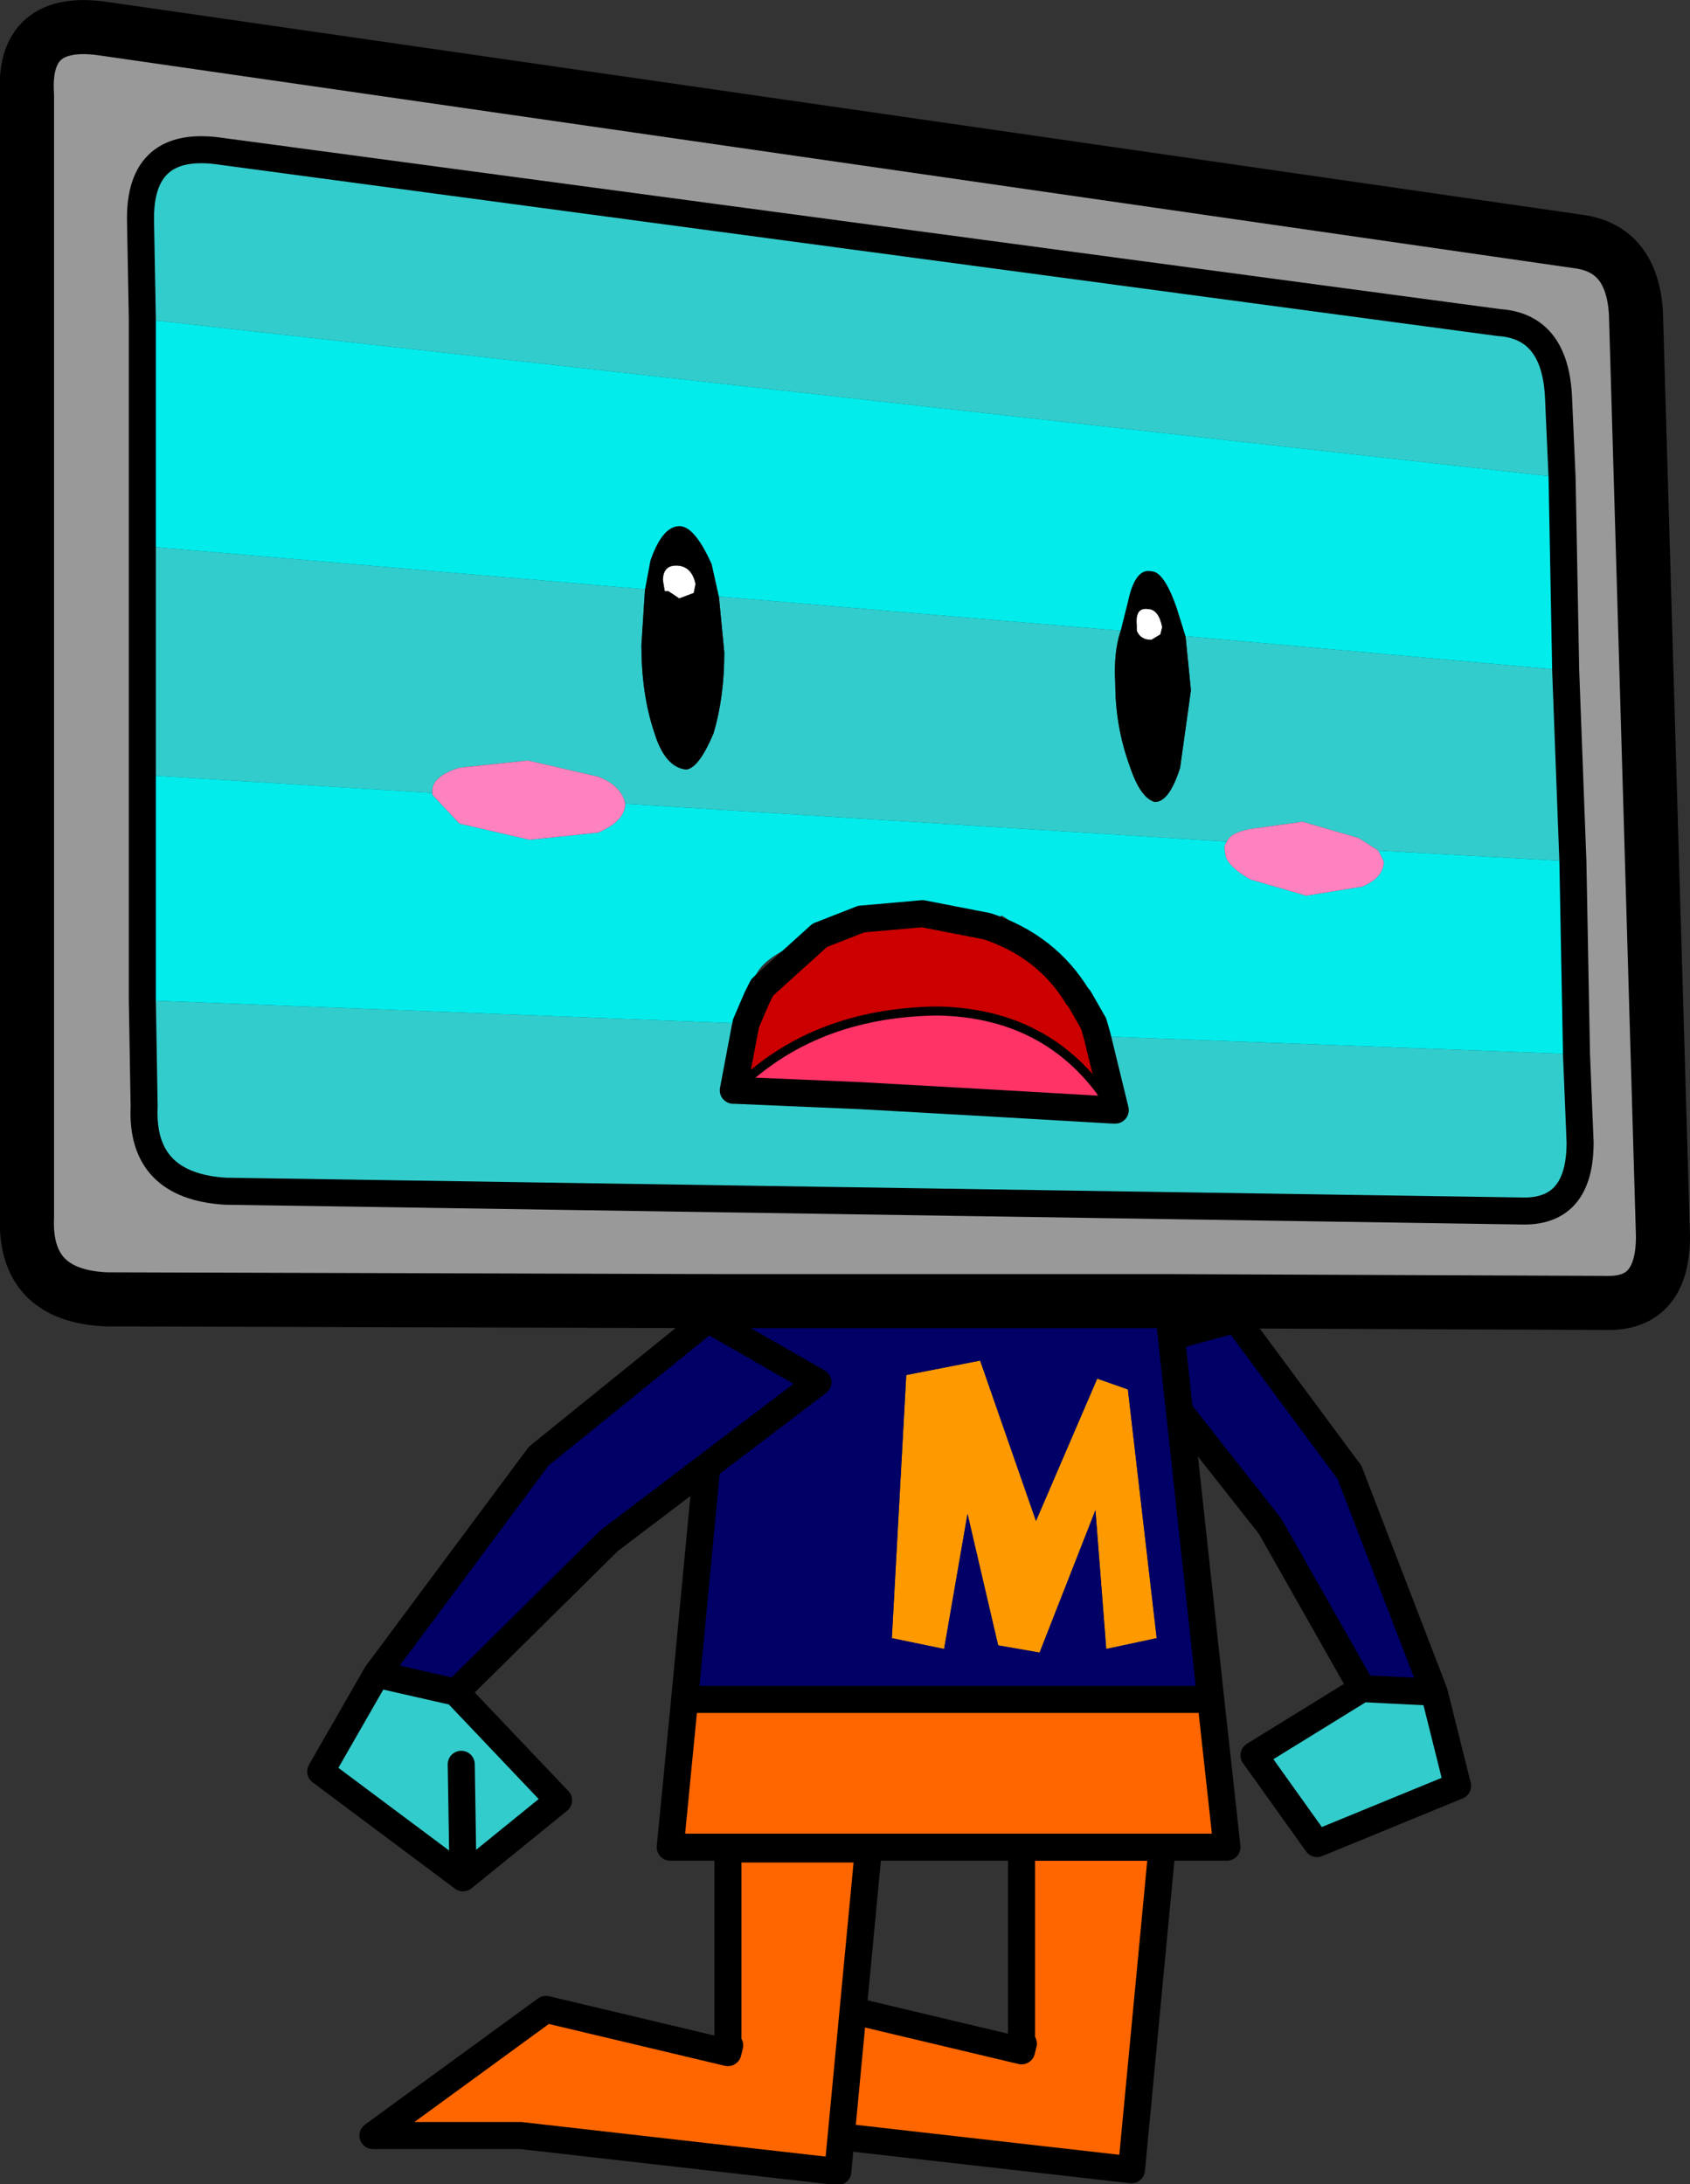
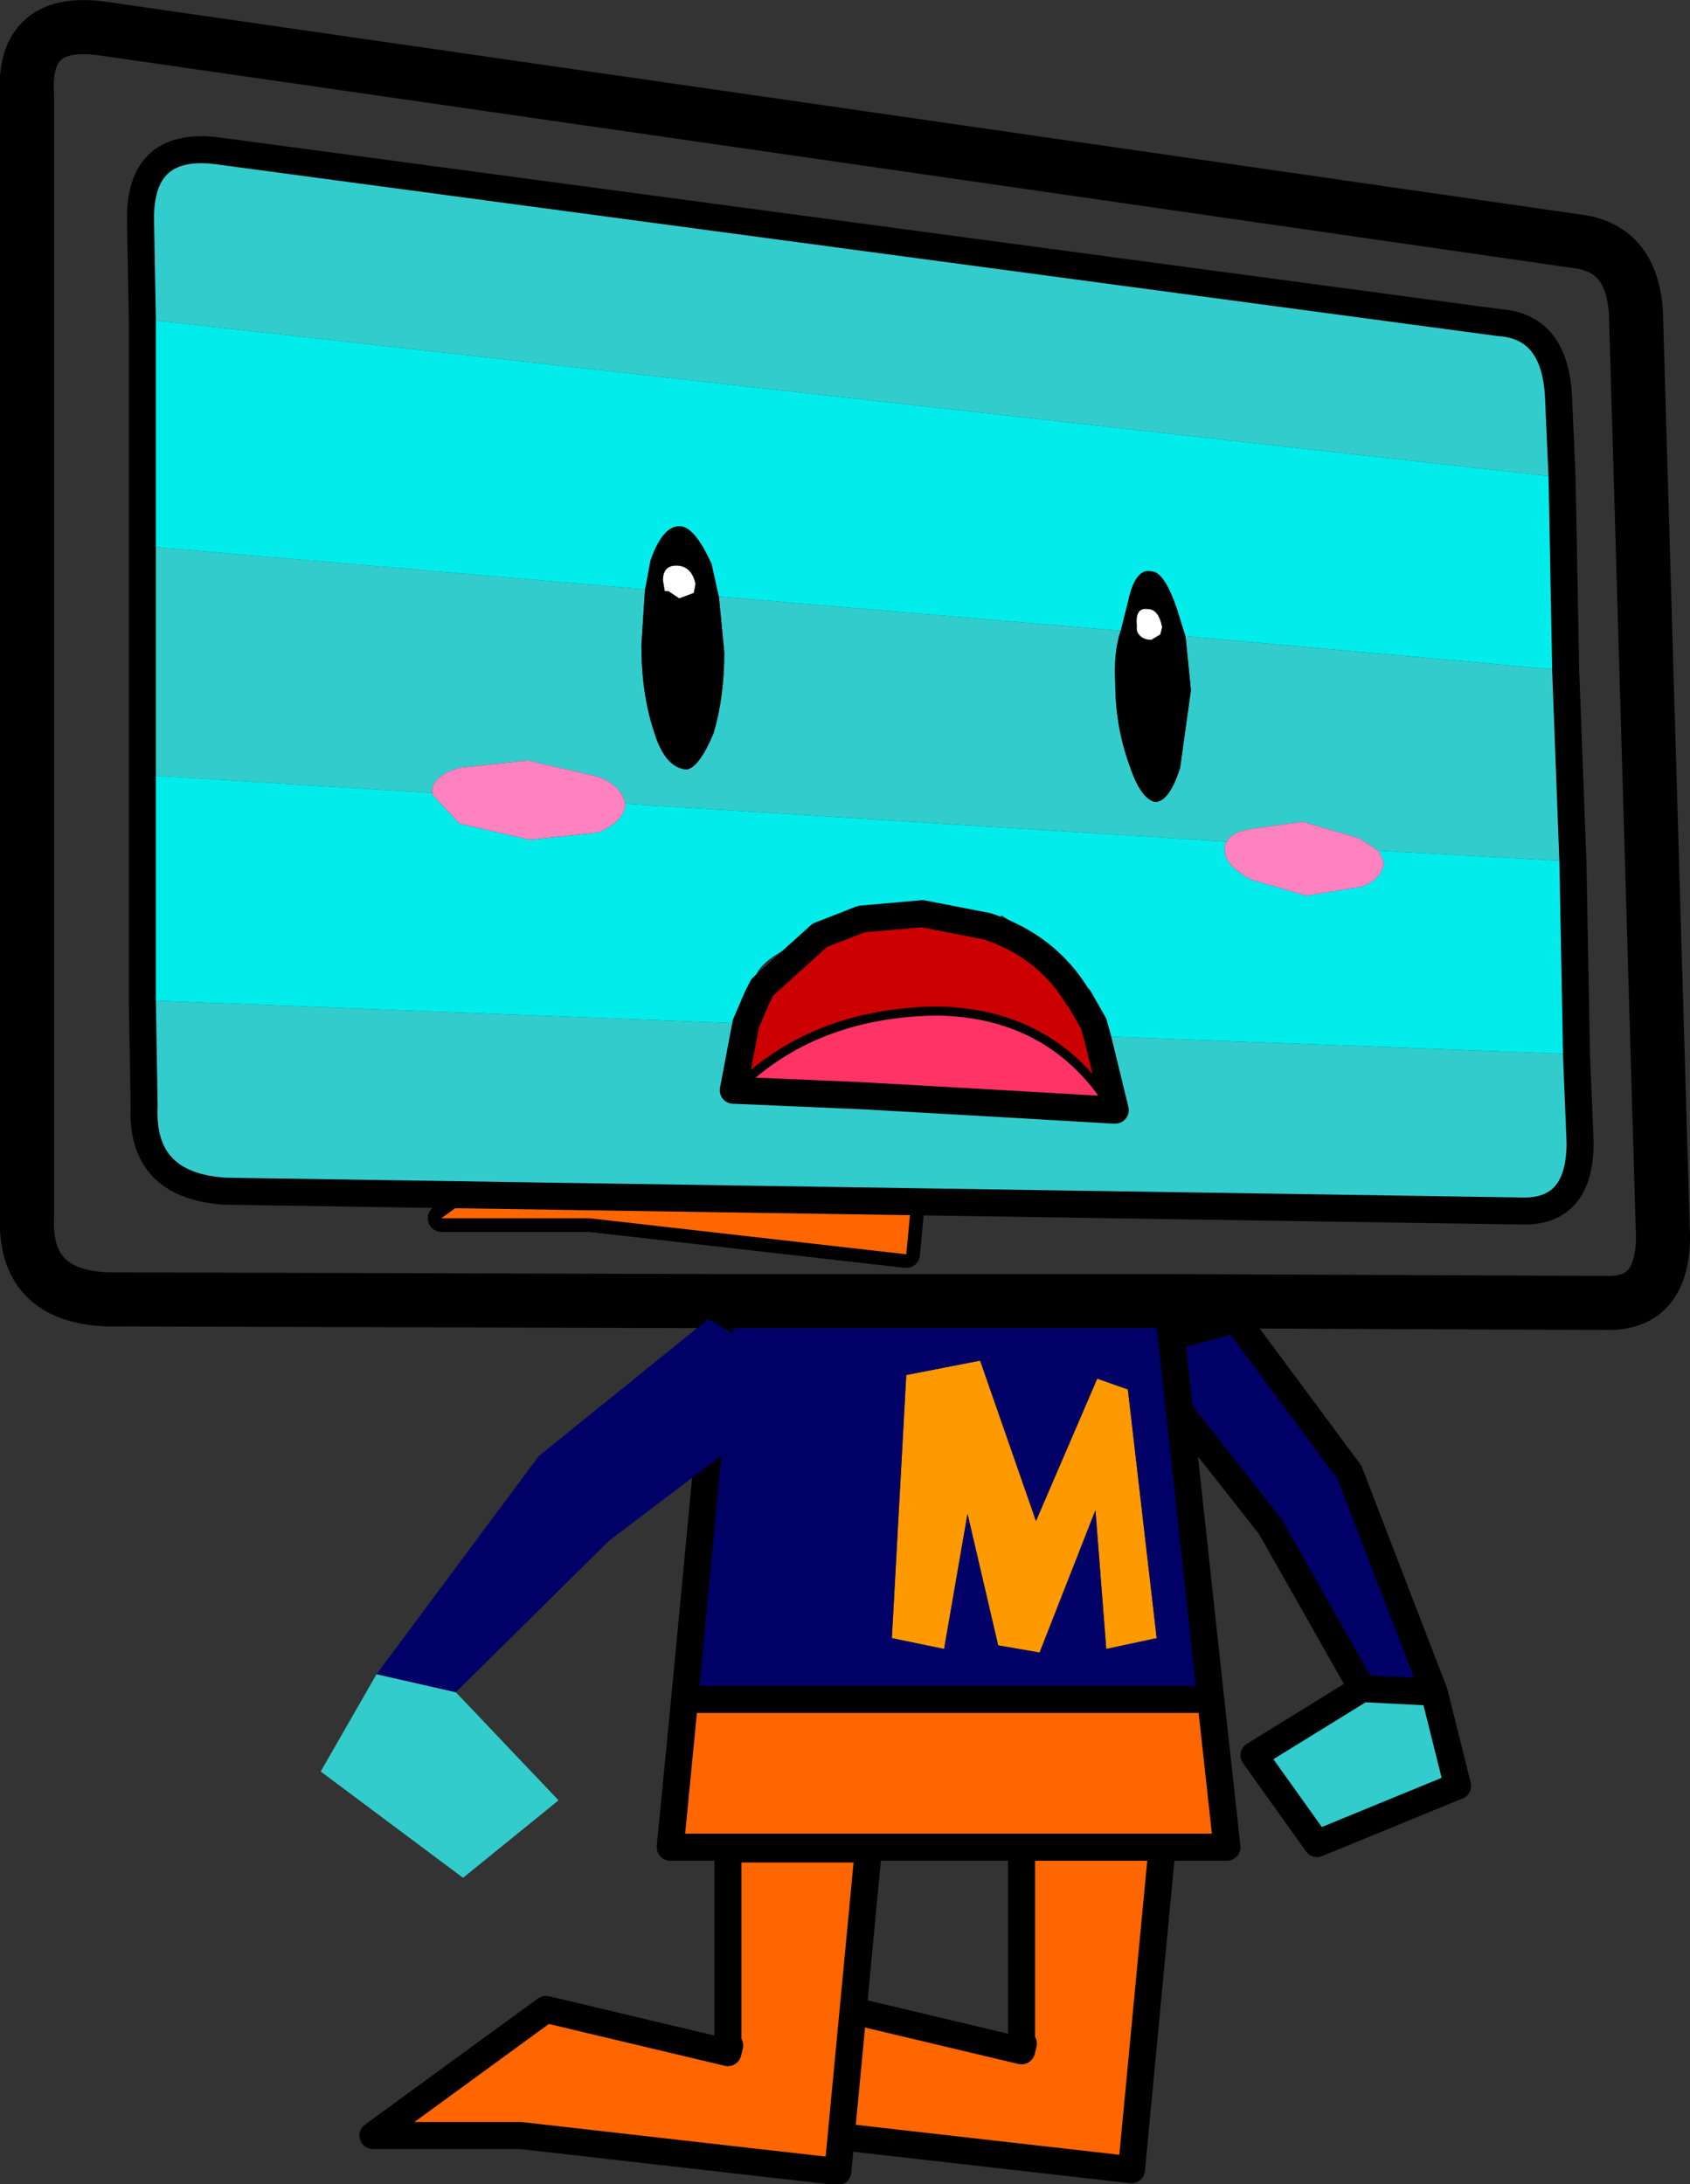
<svg xmlns="http://www.w3.org/2000/svg" height="60.6px" width="46.9px">
  <rect width="100%" height="100%" fill="#333333" stroke="none" />
  <g transform="matrix(1.0, 0.0, 0.0, 1.0, 22.95, 60.25)">
    <path d="M14.85 -13.4 L16.85 -13.3 17.5 -10.7 13.6 -9.1 11.85 -11.55 14.85 -13.4" fill="#33cccc" fill-rule="evenodd" stroke="none" />
    <path d="M16.85 -13.3 L14.85 -13.4 12.3 -17.9 8.4 -22.85 11.35 -23.65 14.5 -19.4 16.85 -13.3" fill="#000066" fill-rule="evenodd" stroke="none" />
    <path d="M14.85 -13.4 L16.85 -13.3 14.5 -19.4 11.35 -23.65 8.4 -22.85 12.3 -17.9 14.85 -13.4 11.85 -11.55 13.6 -9.1 17.5 -10.7 16.85 -13.3" fill="none" stroke="#000000" stroke-linecap="round" stroke-linejoin="round" stroke-width="0.75" />
    <path d="M-0.85 -28.95 L-0.85 -34.4 3.05 -34.4 2.2 -25.45 -6.6 -26.45 -10.7 -26.45 -5.9 -29.95 -0.85 -28.75 -0.8 -28.95 -0.85 -28.95" fill="#ff6600" fill-rule="evenodd" stroke="none" />
    <path d="M-0.8 -28.95 L-0.85 -28.75 -5.9 -29.95 -10.7 -26.45 -6.6 -26.45 2.2 -25.45 3.05 -34.4 -0.85 -34.4 -0.85 -28.95" fill="none" stroke="#000000" stroke-linecap="round" stroke-linejoin="round" stroke-width="0.75" />
    <path d="M-0.85 -28.95 L-0.85 -34.4 3.05 -34.4 2.2 -25.45 -6.6 -26.45 -10.7 -26.45 -5.9 -29.95 -0.85 -28.75 -0.8 -28.95 -0.85 -28.95" fill="#ff6600" fill-rule="evenodd" stroke="none" />
    <path d="M-0.8 -28.95 L-0.85 -28.75 -5.9 -29.95 -10.7 -26.45 -6.6 -26.45 2.2 -25.45 3.05 -34.4 -0.85 -34.4 -0.85 -28.95" fill="none" stroke="#000000" stroke-linecap="round" stroke-linejoin="round" stroke-width="0.75" />
    <path d="M-0.85 -28.95 L-0.85 -34.4 3.05 -34.4 2.2 -25.45 -6.6 -26.45 -10.7 -26.45 -5.9 -29.95 -0.85 -28.75 -0.8 -28.95 -0.85 -28.95" fill="#ff6600" fill-rule="evenodd" stroke="none" />
-     <path d="M-0.8 -28.95 L-0.85 -28.75 -5.9 -29.95 -10.7 -26.45 -6.6 -26.45 2.2 -25.45 3.05 -34.4 -0.85 -34.4 -0.85 -28.95" fill="none" stroke="#000000" stroke-linecap="round" stroke-linejoin="round" stroke-width="0.75" />
    <path d="M5.4 -3.55 L5.4 -9.0 9.3 -9.0 8.45 -0.05 -0.35 -1.05 -4.45 -1.05 0.35 -4.55 5.4 -3.35 5.45 -3.55 5.4 -3.55" fill="#ff6600" fill-rule="evenodd" stroke="none" />
    <path d="M5.45 -3.55 L5.4 -3.35 0.35 -4.55 -4.45 -1.05 -0.35 -1.05 8.45 -0.05 9.3 -9.0 5.4 -9.0 5.4 -3.55" fill="none" stroke="#000000" stroke-linecap="round" stroke-linejoin="round" stroke-width="0.75" />
    <path d="M-19.0 -51.4 L-19.05 -54.1 Q-19.1 -56.4 -16.8 -56.05 L18.65 -51.3 Q20.2 -51.2 20.3 -49.25 L20.4 -47.0 -19.0 -51.4 M20.5 -41.65 L20.7 -36.35 15.3 -36.65 14.75 -37.0 13.2 -37.45 11.75 -37.25 Q11.2 -37.15 11.1 -36.9 L-5.6 -37.95 Q-5.7 -38.45 -6.35 -38.7 L-8.3 -39.15 -10.2 -38.95 Q-11.0 -38.7 -10.95 -38.25 L-19.0 -38.75 -19.0 -45.1 -5.05 -43.9 -5.15 -42.35 Q-5.15 -41.0 -4.8 -39.95 -4.5 -38.95 -3.9 -38.9 -3.55 -38.95 -3.15 -39.9 -2.85 -40.9 -2.85 -42.15 L-3.0 -43.7 8.15 -42.75 Q7.95 -42.15 8.0 -41.3 8.0 -40.1 8.4 -39.0 8.7 -38.1 9.1 -38.0 9.5 -38.0 9.8 -38.95 L10.1 -41.1 9.95 -42.6 20.5 -41.65 M20.8 -31.0 L20.9 -28.55 Q20.9 -26.65 19.35 -26.65 L-16.7 -27.2 Q-19.05 -27.35 -18.95 -29.55 L-19.0 -32.5 -2.25 -31.85 -2.6 -30.0 -2.55 -30.0 0.95 -29.85 2.8 -29.5 4.5 -29.65 7.95 -29.45 8.0 -29.45 7.5 -31.5 20.8 -31.0" fill="#33cccc" fill-rule="evenodd" stroke="none" />
-     <path d="M20.4 -47.0 L20.3 -49.25 Q20.2 -51.2 18.65 -51.3 L-16.8 -56.05 Q-19.1 -56.4 -19.05 -54.1 L-19.0 -51.4 -19.0 -45.1 -19.0 -38.75 -19.0 -32.5 -18.95 -29.55 Q-19.05 -27.35 -16.7 -27.2 L19.35 -26.65 Q20.9 -26.65 20.9 -28.55 L20.8 -31.0 20.7 -36.35 20.5 -41.65 20.4 -47.0 M-2.9 -24.15 L-20.0 -24.2 Q-22.3 -24.3 -22.2 -26.5 L-22.2 -57.6 Q-22.35 -59.8 -20.05 -59.45 L20.85 -53.55 Q22.35 -53.35 22.45 -51.55 L23.2 -25.95 Q23.2 -24.1 21.7 -24.1 L9.45 -24.15 -2.9 -24.15" fill="#999999" fill-rule="evenodd" stroke="none" />
    <path d="M9.0 -42.5 L9.25 -42.65 9.3 -42.85 Q9.2 -43.35 8.9 -43.35 8.55 -43.4 8.6 -42.9 L8.6 -42.75 Q8.7 -42.5 9.0 -42.5 M8.15 -42.75 L8.35 -43.55 Q8.55 -44.5 9.0 -44.4 9.35 -44.4 9.7 -43.4 L9.95 -42.6 10.1 -41.1 9.8 -38.95 Q9.5 -38.0 9.1 -38.0 8.7 -38.1 8.4 -39.0 8.0 -40.1 8.0 -41.3 7.95 -42.15 8.15 -42.75 M-3.0 -43.7 L-2.85 -42.15 Q-2.85 -40.9 -3.15 -39.9 -3.55 -38.95 -3.9 -38.9 -4.5 -38.95 -4.8 -39.95 -5.15 -41.0 -5.15 -42.35 L-5.05 -43.9 -4.9 -44.7 Q-4.55 -45.7 -4.05 -45.65 -3.65 -45.6 -3.2 -44.6 L-3.0 -43.7 M-4.55 -44.15 L-4.5 -43.85 -4.4 -43.85 -4.1 -43.65 -3.7 -43.8 -3.65 -44.05 Q-3.75 -44.5 -4.1 -44.55 -4.55 -44.6 -4.55 -44.15" fill="#000000" fill-rule="evenodd" stroke="none" />
    <path d="M9.0 -42.5 Q8.7 -42.5 8.6 -42.75 L8.6 -42.9 Q8.55 -43.4 8.9 -43.35 9.2 -43.35 9.3 -42.85 L9.25 -42.65 9.0 -42.5 M-4.55 -44.15 Q-4.55 -44.6 -4.1 -44.55 -3.75 -44.5 -3.65 -44.05 L-3.7 -43.8 -4.1 -43.65 -4.4 -43.85 -4.5 -43.85 -4.55 -44.15" fill="#ffffff" fill-rule="evenodd" stroke="none" />
    <path d="M-19.0 -51.4 L20.4 -47.0 20.5 -41.65 9.95 -42.6 9.7 -43.4 Q9.35 -44.4 9.0 -44.4 8.55 -44.5 8.35 -43.55 L8.15 -42.75 -3.0 -43.7 -3.2 -44.6 Q-3.65 -45.6 -4.05 -45.65 -4.55 -45.7 -4.9 -44.7 L-5.05 -43.9 -19.0 -45.1 -19.0 -51.4 M20.7 -36.35 L20.8 -31.0 7.5 -31.5 7.4 -31.85 Q7.9 -32.9 4.85 -34.85 L4.45 -34.55 2.65 -34.9 0.95 -34.75 -0.2 -34.3 Q-2.45 -33.55 -1.95 -32.55 L-2.25 -31.85 -19.0 -32.5 -19.0 -38.75 -10.95 -38.25 -10.95 -38.2 -10.2 -37.4 -8.25 -36.95 -6.35 -37.15 Q-5.65 -37.45 -5.6 -37.9 L-5.6 -37.95 11.1 -36.9 Q11.0 -36.8 11.05 -36.6 11.05 -36.25 11.75 -35.85 L13.3 -35.4 14.85 -35.65 Q15.45 -35.9 15.45 -36.35 L15.3 -36.65 20.7 -36.35 M0.95 -34.75 L-0.2 -34.3 0.95 -34.75" fill="#02ecec" fill-rule="evenodd" stroke="none" />
    <path d="M15.3 -36.65 L15.45 -36.35 Q15.45 -35.9 14.85 -35.65 L13.3 -35.4 11.75 -35.85 Q11.05 -36.25 11.05 -36.6 11.0 -36.8 11.1 -36.9 11.2 -37.15 11.75 -37.25 L13.2 -37.45 14.75 -37.0 15.3 -36.65 M-5.6 -37.95 L-5.6 -37.9 Q-5.65 -37.45 -6.35 -37.15 L-8.25 -36.95 -10.2 -37.4 -10.95 -38.2 -10.95 -38.25 Q-11.0 -38.7 -10.2 -38.95 L-8.3 -39.15 -6.35 -38.7 Q-5.7 -38.45 -5.6 -37.95" fill="#fe81c0" fill-rule="evenodd" stroke="none" />
    <path d="M-2.25 -31.85 L-1.95 -32.55 -1.8 -32.85 -1.75 -32.9 -0.2 -34.3 0.95 -34.75 2.65 -34.9 4.45 -34.55 Q6.1 -34.0 6.95 -32.6 L7.0 -32.55 7.4 -31.85 7.5 -31.5 8.0 -29.45 7.95 -29.45 Q6.3 -32.15 3.05 -32.2 -0.4 -32.15 -2.55 -30.0 L-2.6 -30.0 -2.25 -31.85" fill="#cc0000" fill-rule="evenodd" stroke="none" />
    <path d="M4.5 -29.65 L0.95 -29.85 -2.55 -30.0 Q-0.4 -32.15 3.05 -32.2 6.3 -32.15 7.95 -29.45 L4.5 -29.65" fill="#ff3366" fill-rule="evenodd" stroke="none" />
    <path d="M2.2 -22.1 L4.25 -22.5 5.8 -18.05 7.5 -22.0 8.35 -21.7 9.15 -14.8 7.75 -14.5 7.45 -18.35 5.9 -14.4 4.75 -14.6 3.9 -18.25 3.25 -14.5 1.8 -14.8 2.2 -22.1" fill="#ff9900" fill-rule="evenodd" stroke="none" />
    <path d="M-2.9 -24.15 L9.45 -24.15 10.65 -13.1 -3.95 -13.1 -2.9 -24.15 M2.2 -22.1 L1.8 -14.8 3.25 -14.5 3.9 -18.25 4.75 -14.6 5.9 -14.4 7.45 -18.35 7.75 -14.5 9.15 -14.8 8.35 -21.7 7.5 -22.0 5.8 -18.05 4.25 -22.5 2.2 -22.1" fill="#000066" fill-rule="evenodd" stroke="none" />
    <path d="M10.65 -13.1 L11.1 -9.0 -4.35 -9.0 -3.95 -13.1 10.65 -13.1" fill="#ff6600" fill-rule="evenodd" stroke="none" />
    <path d="M20.4 -47.0 L20.3 -49.25 Q20.2 -51.2 18.65 -51.3 L-16.8 -56.05 Q-19.1 -56.4 -19.05 -54.1 L-19.0 -51.4 -19.0 -45.1 -19.0 -38.75 -19.0 -32.5 -18.95 -29.55 Q-19.05 -27.35 -16.7 -27.2 L19.35 -26.65 Q20.9 -26.65 20.9 -28.55 L20.8 -31.0 20.7 -36.35 20.5 -41.65 20.4 -47.0 M-2.25 -31.85 L-1.95 -32.55 -1.8 -32.85 M-0.2 -34.3 L0.95 -34.75 2.65 -34.9 4.45 -34.55 Q6.1 -34.0 6.95 -32.6 M7.4 -31.85 L7.5 -31.5 8.0 -29.45 7.95 -29.45 4.5 -29.65 0.95 -29.85 -2.55 -30.0 -2.6 -30.0 -2.25 -31.85 M-0.2 -34.3 L-1.75 -32.9 M7.0 -32.55 L7.4 -31.85" fill="none" stroke="#000000" stroke-linecap="round" stroke-linejoin="round" stroke-width="0.75" />
    <path d="M9.45 -24.15 L21.7 -24.1 Q23.2 -24.1 23.2 -25.95 L22.45 -51.55 Q22.35 -53.35 20.85 -53.55 L-20.05 -59.45 Q-22.35 -59.8 -22.2 -57.6 L-22.2 -26.5 Q-22.3 -24.3 -20.0 -24.2 L-2.9 -24.15 9.45 -24.15" fill="none" stroke="#000000" stroke-linecap="round" stroke-linejoin="round" stroke-width="1.5" />
    <path d="M9.45 -24.15 L10.65 -13.1 11.1 -9.0 -4.35 -9.0 -3.95 -13.1 -2.9 -24.15 M-3.95 -13.1 L10.65 -13.1" fill="none" stroke="#000000" stroke-linecap="round" stroke-linejoin="round" stroke-width="0.75" />
    <path d="M7.95 -29.45 Q6.3 -32.15 3.05 -32.2 -0.4 -32.15 -2.55 -30.0" fill="none" stroke="#000000" stroke-linecap="round" stroke-linejoin="round" stroke-width="0.25" />
    <path d="M-2.75 -3.5 L-2.75 -8.95 1.15 -8.95 0.3 0.0 -8.5 -1.0 -12.6 -1.0 -7.8 -4.5 -2.75 -3.3 -2.7 -3.5 -2.75 -3.5" fill="#ff6600" fill-rule="evenodd" stroke="none" />
    <path d="M-2.7 -3.5 L-2.75 -3.3 -7.8 -4.5 -12.6 -1.0 -8.5 -1.0 0.3 0.0 1.15 -8.95 -2.75 -8.95 -2.75 -3.5" fill="none" stroke="#000000" stroke-linecap="round" stroke-linejoin="round" stroke-width="0.75" />
    <path d="M-10.3 -13.3 L-7.45 -10.3 -10.1 -8.15 -14.05 -11.1 -12.5 -13.8 -10.3 -13.3 M-10.15 -11.3 L-10.1 -8.15 -10.15 -11.3" fill="#33cccc" fill-rule="evenodd" stroke="none" />
    <path d="M-12.5 -13.8 L-8.0 -19.85 -3.3 -23.65 -0.25 -21.9 -6.05 -17.5 -10.3 -13.3 -12.5 -13.8" fill="#000066" fill-rule="evenodd" stroke="none" />
-     <path d="M-12.5 -13.8 L-8.0 -19.85 -3.3 -23.65 -0.25 -21.9 -6.05 -17.5 -10.3 -13.3 -7.45 -10.3 -10.1 -8.15 -14.05 -11.1 -12.5 -13.8 -10.3 -13.3 M-10.1 -8.15 L-10.15 -11.3" fill="none" stroke="#000000" stroke-linecap="round" stroke-linejoin="round" stroke-width="0.75" />
  </g>
</svg>